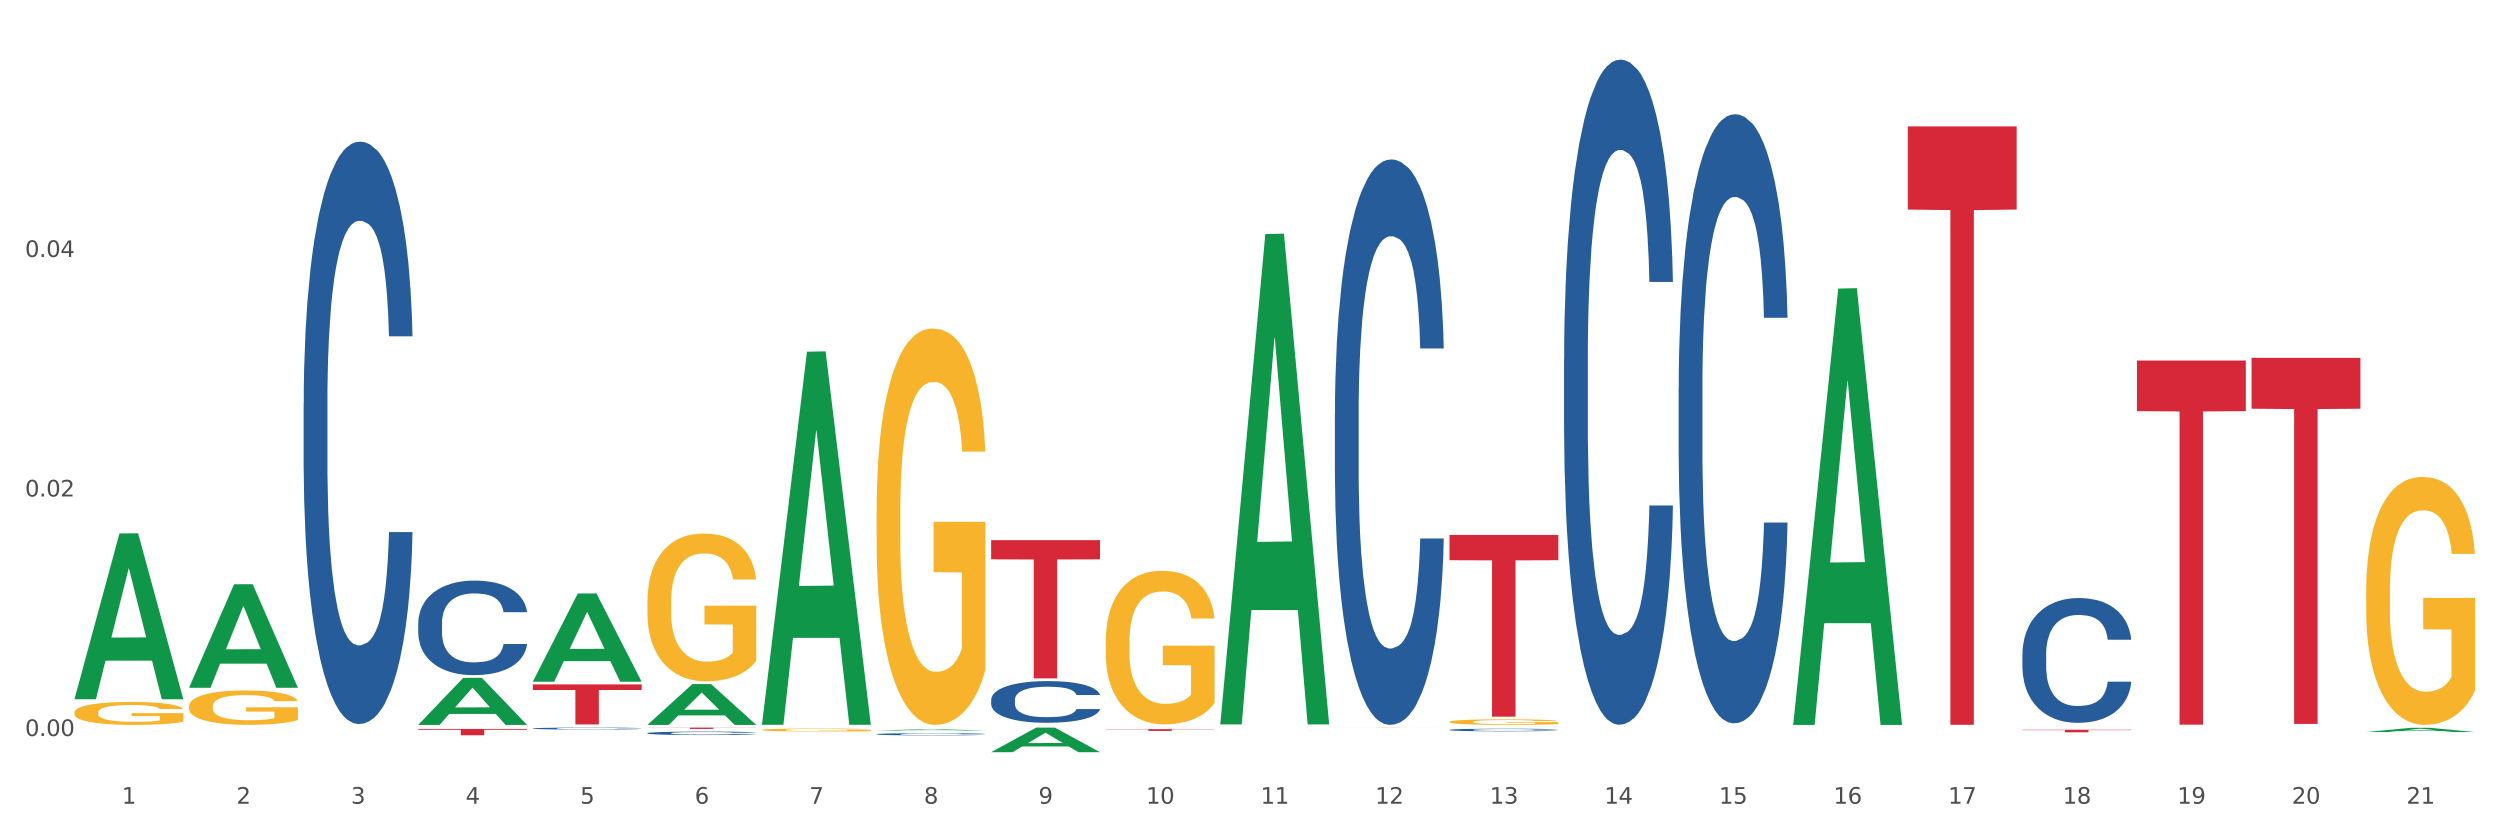
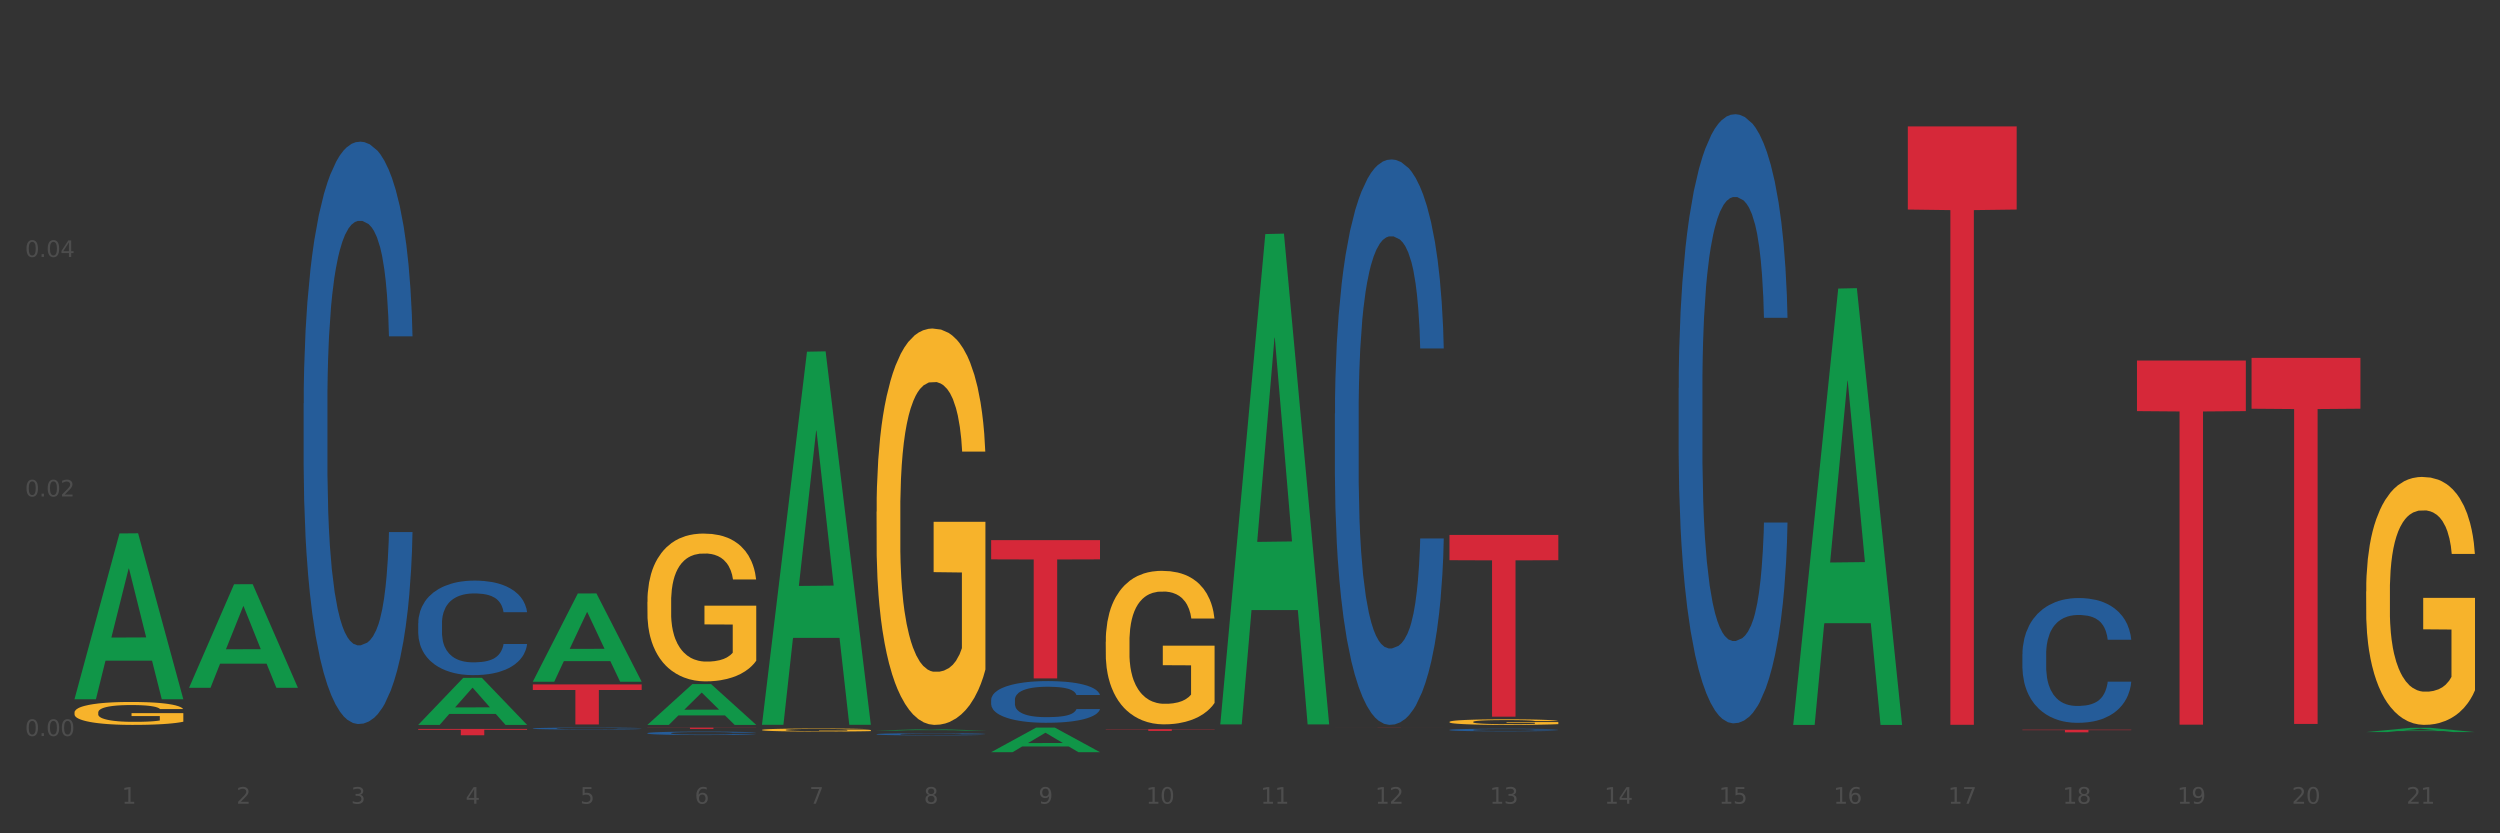
<svg xmlns="http://www.w3.org/2000/svg" xmlns:xlink="http://www.w3.org/1999/xlink" width="1080pt" height="360pt" viewBox="0 0 1080 360" version="1.1">
  <rect x="0" y="0" width="1080" height="360" fill="#333333" stroke="none" />
  <defs>
    <style type="text/css">*{stroke-linejoin: round; stroke-linecap: butt}</style>
  </defs>
  <g id="figure_1">
    <g id="patch_1">
-       <path d="M 0 360  L 1080 360  L 1080 0  L 0 0  z " style="fill: #ffffff; stroke: #ffffff; stroke-linejoin: miter" />
-     </g>
+       </g>
    <g id="axes_1">
      <g id="matplotlib.axis_1">
        <g id="xtick_1">
          <g id="text_1">
            <g style="fill: #4d4d4d" transform="translate(52.633 347.204) scale(0.096 -0.096)">
              <defs>
                <path id="DejaVuSans-31" d="M 794 531  L 1825 531  L 1825 4091  L 703 3866  L 703 4441  L 1819 4666  L 2450 4666  L 2450 531  L 3481 531  L 3481 0  L 794 0  L 794 531  z " transform="scale(0.016)" />
              </defs>
              <use xlink:href="#DejaVuSans-31" />
            </g>
          </g>
        </g>
        <g id="xtick_2">
          <g id="text_2">
            <g style="fill: #4d4d4d" transform="translate(102.133 347.204) scale(0.096 -0.096)">
              <defs>
                <path id="DejaVuSans-32" d="M 1228 531  L 3431 531  L 3431 0  L 469 0  L 469 531  Q 828 903 1448 1529  Q 2069 2156 2228 2338  Q 2531 2678 2651 2914  Q 2772 3150 2772 3378  Q 2772 3750 2511 3984  Q 2250 4219 1831 4219  Q 1534 4219 1204 4116  Q 875 4013 500 3803  L 500 4441  Q 881 4594 1212 4672  Q 1544 4750 1819 4750  Q 2544 4750 2975 4387  Q 3406 4025 3406 3419  Q 3406 3131 3298 2873  Q 3191 2616 2906 2266  Q 2828 2175 2409 1742  Q 1991 1309 1228 531  z " transform="scale(0.016)" />
              </defs>
              <use xlink:href="#DejaVuSans-32" />
            </g>
          </g>
        </g>
        <g id="xtick_3">
          <g id="text_3">
            <g style="fill: #4d4d4d" transform="translate(151.633 347.204) scale(0.096 -0.096)">
              <defs>
                <path id="DejaVuSans-33" d="M 2597 2516  Q 3050 2419 3304 2112  Q 3559 1806 3559 1356  Q 3559 666 3084 287  Q 2609 -91 1734 -91  Q 1441 -91 1130 -33  Q 819 25 488 141  L 488 750  Q 750 597 1062 519  Q 1375 441 1716 441  Q 2309 441 2620 675  Q 2931 909 2931 1356  Q 2931 1769 2642 2001  Q 2353 2234 1838 2234  L 1294 2234  L 1294 2753  L 1863 2753  Q 2328 2753 2575 2939  Q 2822 3125 2822 3475  Q 2822 3834 2567 4026  Q 2313 4219 1838 4219  Q 1578 4219 1281 4162  Q 984 4106 628 3988  L 628 4550  Q 988 4650 1302 4700  Q 1616 4750 1894 4750  Q 2613 4750 3031 4423  Q 3450 4097 3450 3541  Q 3450 3153 3228 2886  Q 3006 2619 2597 2516  z " transform="scale(0.016)" />
              </defs>
              <use xlink:href="#DejaVuSans-33" />
            </g>
          </g>
        </g>
        <g id="xtick_4">
          <g id="text_4">
            <g style="fill: #4d4d4d" transform="translate(201.133 347.204) scale(0.096 -0.096)">
              <defs>
                <path id="DejaVuSans-34" d="M 2419 4116  L 825 1625  L 2419 1625  L 2419 4116  z M 2253 4666  L 3047 4666  L 3047 1625  L 3713 1625  L 3713 1100  L 3047 1100  L 3047 0  L 2419 0  L 2419 1100  L 313 1100  L 313 1709  L 2253 4666  z " transform="scale(0.016)" />
              </defs>
              <use xlink:href="#DejaVuSans-34" />
            </g>
          </g>
        </g>
        <g id="xtick_5">
          <g id="text_5">
            <g style="fill: #4d4d4d" transform="translate(250.633 347.204) scale(0.096 -0.096)">
              <defs>
                <path id="DejaVuSans-35" d="M 691 4666  L 3169 4666  L 3169 4134  L 1269 4134  L 1269 2991  Q 1406 3038 1543 3061  Q 1681 3084 1819 3084  Q 2600 3084 3056 2656  Q 3513 2228 3513 1497  Q 3513 744 3044 326  Q 2575 -91 1722 -91  Q 1428 -91 1123 -41  Q 819 9 494 109  L 494 744  Q 775 591 1075 516  Q 1375 441 1709 441  Q 2250 441 2565 725  Q 2881 1009 2881 1497  Q 2881 1984 2565 2268  Q 2250 2553 1709 2553  Q 1456 2553 1204 2497  Q 953 2441 691 2322  L 691 4666  z " transform="scale(0.016)" />
              </defs>
              <use xlink:href="#DejaVuSans-35" />
            </g>
          </g>
        </g>
        <g id="xtick_6">
          <g id="text_6">
            <g style="fill: #4d4d4d" transform="translate(300.134 347.204) scale(0.096 -0.096)">
              <defs>
                <path id="DejaVuSans-36" d="M 2113 2584  Q 1688 2584 1439 2293  Q 1191 2003 1191 1497  Q 1191 994 1439 701  Q 1688 409 2113 409  Q 2538 409 2786 701  Q 3034 994 3034 1497  Q 3034 2003 2786 2293  Q 2538 2584 2113 2584  z M 3366 4563  L 3366 3988  Q 3128 4100 2886 4159  Q 2644 4219 2406 4219  Q 1781 4219 1451 3797  Q 1122 3375 1075 2522  Q 1259 2794 1537 2939  Q 1816 3084 2150 3084  Q 2853 3084 3261 2657  Q 3669 2231 3669 1497  Q 3669 778 3244 343  Q 2819 -91 2113 -91  Q 1303 -91 875 529  Q 447 1150 447 2328  Q 447 3434 972 4092  Q 1497 4750 2381 4750  Q 2619 4750 2861 4703  Q 3103 4656 3366 4563  z " transform="scale(0.016)" />
              </defs>
              <use xlink:href="#DejaVuSans-36" />
            </g>
          </g>
        </g>
        <g id="xtick_7">
          <g id="text_7">
            <g style="fill: #4d4d4d" transform="translate(349.634 347.204) scale(0.096 -0.096)">
              <defs>
                <path id="DejaVuSans-37" d="M 525 4666  L 3525 4666  L 3525 4397  L 1831 0  L 1172 0  L 2766 4134  L 525 4134  L 525 4666  z " transform="scale(0.016)" />
              </defs>
              <use xlink:href="#DejaVuSans-37" />
            </g>
          </g>
        </g>
        <g id="xtick_8">
          <g id="text_8">
            <g style="fill: #4d4d4d" transform="translate(399.134 347.204) scale(0.096 -0.096)">
              <defs>
                <path id="DejaVuSans-38" d="M 2034 2216  Q 1584 2216 1326 1975  Q 1069 1734 1069 1313  Q 1069 891 1326 650  Q 1584 409 2034 409  Q 2484 409 2743 651  Q 3003 894 3003 1313  Q 3003 1734 2745 1975  Q 2488 2216 2034 2216  z M 1403 2484  Q 997 2584 770 2862  Q 544 3141 544 3541  Q 544 4100 942 4425  Q 1341 4750 2034 4750  Q 2731 4750 3128 4425  Q 3525 4100 3525 3541  Q 3525 3141 3298 2862  Q 3072 2584 2669 2484  Q 3125 2378 3379 2068  Q 3634 1759 3634 1313  Q 3634 634 3220 271  Q 2806 -91 2034 -91  Q 1263 -91 848 271  Q 434 634 434 1313  Q 434 1759 690 2068  Q 947 2378 1403 2484  z M 1172 3481  Q 1172 3119 1398 2916  Q 1625 2713 2034 2713  Q 2441 2713 2670 2916  Q 2900 3119 2900 3481  Q 2900 3844 2670 4047  Q 2441 4250 2034 4250  Q 1625 4250 1398 4047  Q 1172 3844 1172 3481  z " transform="scale(0.016)" />
              </defs>
              <use xlink:href="#DejaVuSans-38" />
            </g>
          </g>
        </g>
        <g id="xtick_9">
          <g id="text_9">
            <g style="fill: #4d4d4d" transform="translate(448.634 347.204) scale(0.096 -0.096)">
              <defs>
                <path id="DejaVuSans-39" d="M 703 97  L 703 672  Q 941 559 1184 500  Q 1428 441 1663 441  Q 2288 441 2617 861  Q 2947 1281 2994 2138  Q 2813 1869 2534 1725  Q 2256 1581 1919 1581  Q 1219 1581 811 2004  Q 403 2428 403 3163  Q 403 3881 828 4315  Q 1253 4750 1959 4750  Q 2769 4750 3195 4129  Q 3622 3509 3622 2328  Q 3622 1225 3098 567  Q 2575 -91 1691 -91  Q 1453 -91 1209 -44  Q 966 3 703 97  z M 1959 2075  Q 2384 2075 2632 2365  Q 2881 2656 2881 3163  Q 2881 3666 2632 3958  Q 2384 4250 1959 4250  Q 1534 4250 1286 3958  Q 1038 3666 1038 3163  Q 1038 2656 1286 2365  Q 1534 2075 1959 2075  z " transform="scale(0.016)" />
              </defs>
              <use xlink:href="#DejaVuSans-39" />
            </g>
          </g>
        </g>
        <g id="xtick_10">
          <g id="text_10">
            <g style="fill: #4d4d4d" transform="translate(495.079 347.204) scale(0.096 -0.096)">
              <defs>
                <path id="DejaVuSans-30" d="M 2034 4250  Q 1547 4250 1301 3770  Q 1056 3291 1056 2328  Q 1056 1369 1301 889  Q 1547 409 2034 409  Q 2525 409 2770 889  Q 3016 1369 3016 2328  Q 3016 3291 2770 3770  Q 2525 4250 2034 4250  z M 2034 4750  Q 2819 4750 3233 4129  Q 3647 3509 3647 2328  Q 3647 1150 3233 529  Q 2819 -91 2034 -91  Q 1250 -91 836 529  Q 422 1150 422 2328  Q 422 3509 836 4129  Q 1250 4750 2034 4750  z " transform="scale(0.016)" />
              </defs>
              <use xlink:href="#DejaVuSans-31" />
              <use xlink:href="#DejaVuSans-30" transform="translate(63.623 0)" />
            </g>
          </g>
        </g>
        <g id="xtick_11">
          <g id="text_11">
            <g style="fill: #4d4d4d" transform="translate(544.58 347.204) scale(0.096 -0.096)">
              <use xlink:href="#DejaVuSans-31" />
              <use xlink:href="#DejaVuSans-31" transform="translate(63.623 0)" />
            </g>
          </g>
        </g>
        <g id="xtick_12">
          <g id="text_12">
            <g style="fill: #4d4d4d" transform="translate(594.08 347.204) scale(0.096 -0.096)">
              <use xlink:href="#DejaVuSans-31" />
              <use xlink:href="#DejaVuSans-32" transform="translate(63.623 0)" />
            </g>
          </g>
        </g>
        <g id="xtick_13">
          <g id="text_13">
            <g style="fill: #4d4d4d" transform="translate(643.58 347.204) scale(0.096 -0.096)">
              <use xlink:href="#DejaVuSans-31" />
              <use xlink:href="#DejaVuSans-33" transform="translate(63.623 0)" />
            </g>
          </g>
        </g>
        <g id="xtick_14">
          <g id="text_14">
            <g style="fill: #4d4d4d" transform="translate(693.08 347.204) scale(0.096 -0.096)">
              <use xlink:href="#DejaVuSans-31" />
              <use xlink:href="#DejaVuSans-34" transform="translate(63.623 0)" />
            </g>
          </g>
        </g>
        <g id="xtick_15">
          <g id="text_15">
            <g style="fill: #4d4d4d" transform="translate(742.58 347.204) scale(0.096 -0.096)">
              <use xlink:href="#DejaVuSans-31" />
              <use xlink:href="#DejaVuSans-35" transform="translate(63.623 0)" />
            </g>
          </g>
        </g>
        <g id="xtick_16">
          <g id="text_16">
            <g style="fill: #4d4d4d" transform="translate(792.08 347.204) scale(0.096 -0.096)">
              <use xlink:href="#DejaVuSans-31" />
              <use xlink:href="#DejaVuSans-36" transform="translate(63.623 0)" />
            </g>
          </g>
        </g>
        <g id="xtick_17">
          <g id="text_17">
            <g style="fill: #4d4d4d" transform="translate(841.58 347.204) scale(0.096 -0.096)">
              <use xlink:href="#DejaVuSans-31" />
              <use xlink:href="#DejaVuSans-37" transform="translate(63.623 0)" />
            </g>
          </g>
        </g>
        <g id="xtick_18">
          <g id="text_18">
            <g style="fill: #4d4d4d" transform="translate(891.08 347.204) scale(0.096 -0.096)">
              <use xlink:href="#DejaVuSans-31" />
              <use xlink:href="#DejaVuSans-38" transform="translate(63.623 0)" />
            </g>
          </g>
        </g>
        <g id="xtick_19">
          <g id="text_19">
            <g style="fill: #4d4d4d" transform="translate(940.58 347.204) scale(0.096 -0.096)">
              <use xlink:href="#DejaVuSans-31" />
              <use xlink:href="#DejaVuSans-39" transform="translate(63.623 0)" />
            </g>
          </g>
        </g>
        <g id="xtick_20">
          <g id="text_20">
            <g style="fill: #4d4d4d" transform="translate(990.08 347.204) scale(0.096 -0.096)">
              <use xlink:href="#DejaVuSans-32" />
              <use xlink:href="#DejaVuSans-30" transform="translate(63.623 0)" />
            </g>
          </g>
        </g>
        <g id="xtick_21">
          <g id="text_21">
            <g style="fill: #4d4d4d" transform="translate(1039.58 347.204) scale(0.096 -0.096)">
              <use xlink:href="#DejaVuSans-32" />
              <use xlink:href="#DejaVuSans-31" transform="translate(63.623 0)" />
            </g>
          </g>
        </g>
        <g id="xtick_22" />
        <g id="xtick_23" />
        <g id="xtick_24" />
        <g id="xtick_25" />
        <g id="xtick_26" />
        <g id="xtick_27" />
        <g id="xtick_28" />
        <g id="xtick_29" />
        <g id="xtick_30" />
        <g id="xtick_31" />
        <g id="xtick_32" />
        <g id="xtick_33" />
        <g id="xtick_34" />
        <g id="xtick_35" />
        <g id="xtick_36" />
        <g id="xtick_37" />
        <g id="xtick_38" />
        <g id="xtick_39" />
        <g id="xtick_40" />
        <g id="xtick_41" />
      </g>
      <g id="matplotlib.axis_2">
        <g id="ytick_1">
          <g id="text_22">
            <g style="fill: #4d4d4d" transform="translate(10.8 317.961) scale(0.096 -0.096)">
              <defs>
                <path id="DejaVuSans-2e" d="M 684 794  L 1344 794  L 1344 0  L 684 0  L 684 794  z " transform="scale(0.016)" />
              </defs>
              <use xlink:href="#DejaVuSans-30" />
              <use xlink:href="#DejaVuSans-2e" transform="translate(63.623 0)" />
              <use xlink:href="#DejaVuSans-30" transform="translate(95.41 0)" />
              <use xlink:href="#DejaVuSans-30" transform="translate(159.033 0)" />
            </g>
          </g>
        </g>
        <g id="ytick_2">
          <g id="text_23">
            <g style="fill: #4d4d4d" transform="translate(10.8 214.485) scale(0.096 -0.096)">
              <use xlink:href="#DejaVuSans-30" />
              <use xlink:href="#DejaVuSans-2e" transform="translate(63.623 0)" />
              <use xlink:href="#DejaVuSans-30" transform="translate(95.41 0)" />
              <use xlink:href="#DejaVuSans-32" transform="translate(159.033 0)" />
            </g>
          </g>
        </g>
        <g id="ytick_3">
          <g id="text_24">
            <g style="fill: #4d4d4d" transform="translate(10.8 111.01) scale(0.096 -0.096)">
              <use xlink:href="#DejaVuSans-30" />
              <use xlink:href="#DejaVuSans-2e" transform="translate(63.623 0)" />
              <use xlink:href="#DejaVuSans-30" transform="translate(95.41 0)" />
              <use xlink:href="#DejaVuSans-34" transform="translate(159.033 0)" />
            </g>
          </g>
        </g>
        <g id="ytick_4" />
        <g id="ytick_5" />
        <g id="ytick_6" />
      </g>
      <g id="PolyCollection_1">
        <path d="M 32.175 301.961  L 32.223 301.894  L 51.615 230.446  L 59.663 230.378  L 79.2 302.096  L 69.892 302.096  L 65.674 285.395  L 45.652 285.395  L 45.507 285.665  L 41.435 302.096  L 32.175 302.096  L 32.175 301.961  L 48.173 275.429  L 63.153 275.362  L 55.736 245.665  L 55.639 245.53  L 55.542 245.732  L 48.125 275.362  L 48.173 275.429  L 32.175 301.961  z " clip-path="url(#p77b8c9c12e)" style="fill: #109648" />
        <path d="M 923.175 155.743  L 970.2 155.743  L 970.2 177.604  L 951.702 177.752  L 951.702 313.057  L 941.562 313.057  L 941.562 177.752  L 923.175 177.604  L 923.175 155.89  L 923.175 155.743  z " clip-path="url(#p77b8c9c12e)" style="fill: #d62839" />
        <path d="M 873.675 315.254  L 920.7 315.254  L 920.7 315.408  L 902.202 315.409  L 902.202 316.363  L 892.062 316.363  L 892.062 315.409  L 873.675 315.408  L 873.675 315.255  L 873.675 315.254  z " clip-path="url(#p77b8c9c12e)" style="fill: #d62839" />
        <path d="M 824.175 54.601  L 871.2 54.601  L 871.2 90.526  L 852.702 90.769  L 852.702 313.117  L 842.562 313.117  L 842.562 90.769  L 824.175 90.526  L 824.175 54.844  L 824.175 54.601  z " clip-path="url(#p77b8c9c12e)" style="fill: #d62839" />
        <path d="M 626.175 231.097  L 673.2 231.097  L 673.2 242.006  L 654.702 242.079  L 654.702 309.592  L 644.562 309.592  L 644.562 242.079  L 626.175 242.006  L 626.175 231.171  L 626.175 231.097  z " clip-path="url(#p77b8c9c12e)" style="fill: #d62839" />
        <path d="M 576.675 314.441  L 623.7 314.441  L 623.7 314.448  L 605.202 314.448  L 605.202 314.495  L 595.062 314.495  L 595.062 314.448  L 576.675 314.448  L 576.675 314.441  L 576.675 314.441  z " clip-path="url(#p77b8c9c12e)" style="fill: #d62839" />
        <path d="M 477.675 314.982  L 524.7 314.982  L 524.7 315.089  L 506.202 315.09  L 506.202 315.75  L 496.062 315.75  L 496.062 315.09  L 477.675 315.089  L 477.675 314.983  L 477.675 314.982  z " clip-path="url(#p77b8c9c12e)" style="fill: #d62839" />
        <path d="M 428.175 233.337  L 475.2 233.337  L 475.2 241.639  L 456.702 241.695  L 456.702 293.079  L 446.562 293.079  L 446.562 241.695  L 428.175 241.639  L 428.175 233.393  L 428.175 233.337  z " clip-path="url(#p77b8c9c12e)" style="fill: #d62839" />
        <path d="M 279.675 314.313  L 326.7 314.313  L 326.7 314.393  L 308.202 314.394  L 308.202 314.889  L 298.062 314.889  L 298.062 314.394  L 279.675 314.393  L 279.675 314.314  L 279.675 314.313  z " clip-path="url(#p77b8c9c12e)" style="fill: #d62839" />
        <path d="M 230.175 295.662  L 277.2 295.662  L 277.2 298.068  L 258.702 298.084  L 258.702 312.977  L 248.562 312.977  L 248.562 298.084  L 230.175 298.068  L 230.175 295.678  L 230.175 295.662  z " clip-path="url(#p77b8c9c12e)" style="fill: #d62839" />
        <path d="M 873.675 282.575  L 873.731 282.526  L 873.731 281.148  L 873.897 279.277  L 874.509 275.83  L 875.287 273.221  L 876.621 270.168  L 877.344 268.888  L 878.289 267.46  L 880.234 265.146  L 882.457 263.177  L 884.014 262.094  L 885.181 261.404  L 887.794 260.174  L 889.294 259.632  L 890.851 259.189  L 892.185 258.894  L 894.408 258.549  L 896.187 258.401  L 898.244 258.352  L 899.967 258.401  L 902.246 258.598  L 905.581 259.189  L 906.859 259.534  L 908.582 260.124  L 910.361 260.912  L 911.806 261.7  L 913.474 262.832  L 915.197 264.309  L 916.865 266.18  L 918.032 267.903  L 918.977 269.725  L 919.811 271.941  L 920.422 274.353  L 920.7 276.372  L 910.528 276.372  L 910.25 274.55  L 909.694 272.581  L 909.138 271.251  L 908.527 270.168  L 907.582 268.937  L 906.748 268.15  L 905.359 267.214  L 904.08 266.623  L 903.024 266.279  L 901.745 265.983  L 899.022 265.688  L 897.076 265.688  L 895.853 265.786  L 894.353 266.033  L 893.074 266.377  L 891.573 266.968  L 890.406 267.608  L 889.239 268.445  L 888.572 269.036  L 887.571 270.119  L 886.904 271.005  L 886.015 272.532  L 885.515 273.615  L 884.625 276.421  L 884.236 278.489  L 884.069 279.917  L 883.958 281.492  L 883.958 289.173  L 884.292 292.619  L 884.57 294.096  L 885.014 295.77  L 885.848 297.937  L 887.071 300.054  L 888.349 301.58  L 889.406 302.516  L 890.406 303.205  L 891.407 303.746  L 892.63 304.239  L 893.63 304.534  L 895.131 304.83  L 896.91 304.977  L 898.299 304.977  L 901.134 304.731  L 902.413 304.485  L 903.635 304.14  L 904.969 303.599  L 906.026 303.008  L 906.637 302.565  L 907.638 301.629  L 908.416 300.645  L 909.083 299.512  L 909.527 298.528  L 910.028 297.05  L 910.417 295.377  L 910.528 294.49  L 920.7 294.49  L 920.478 296.263  L 920.089 297.986  L 919.31 300.3  L 918.699 301.629  L 917.754 303.254  L 916.753 304.633  L 915.364 306.159  L 914.085 307.291  L 912.751 308.276  L 911.306 309.162  L 908.694 310.393  L 907.749 310.738  L 905.748 311.329  L 904.191 311.673  L 901.912 312.018  L 899.578 312.215  L 897.132 312.264  L 894.964 312.166  L 892.574 311.87  L 891.073 311.575  L 889.406 311.132  L 887.46 310.442  L 885.626 309.605  L 883.903 308.621  L 882.291 307.488  L 880.79 306.208  L 878.844 304.091  L 877.399 302.023  L 876.343 300.103  L 875.62 298.478  L 874.898 296.41  L 874.509 294.983  L 873.897 291.536  L 873.675 288.336  L 873.675 282.575  z " clip-path="url(#p77b8c9c12e)" style="fill: #255c99" />
        <path d="M 725.175 167.577  L 725.231 167.336  L 725.231 160.607  L 725.397 151.475  L 726.009 134.653  L 726.787 121.916  L 728.121 107.016  L 728.844 100.768  L 729.789 93.799  L 731.734 82.504  L 733.957 72.891  L 735.514 67.604  L 736.681 64.24  L 739.294 58.232  L 740.794 55.588  L 742.351 53.425  L 743.685 51.983  L 745.908 50.301  L 747.687 49.58  L 749.744 49.34  L 751.467 49.58  L 753.746 50.541  L 757.081 53.425  L 758.359 55.108  L 760.082 57.991  L 761.861 61.836  L 763.306 65.682  L 764.974 71.209  L 766.697 78.418  L 768.365 87.551  L 769.532 95.962  L 770.477 104.853  L 771.311 115.668  L 771.922 127.443  L 772.2 137.296  L 762.028 137.296  L 761.75 128.405  L 761.194 118.792  L 760.638 112.303  L 760.027 107.016  L 759.082 101.008  L 758.248 97.163  L 756.859 92.597  L 755.58 89.713  L 754.524 88.031  L 753.245 86.589  L 750.522 85.147  L 748.576 85.147  L 747.353 85.628  L 745.853 86.83  L 744.574 88.512  L 743.073 91.396  L 741.906 94.52  L 740.739 98.605  L 740.072 101.489  L 739.071 106.776  L 738.404 111.102  L 737.515 118.552  L 737.015 123.839  L 736.125 137.537  L 735.736 147.63  L 735.569 154.599  L 735.458 162.29  L 735.458 199.779  L 735.792 216.602  L 736.07 223.811  L 736.514 231.982  L 737.348 242.556  L 738.571 252.89  L 739.849 260.339  L 740.906 264.906  L 741.906 268.27  L 742.907 270.913  L 744.13 273.317  L 745.13 274.759  L 746.631 276.2  L 748.41 276.921  L 749.799 276.921  L 752.634 275.72  L 753.913 274.518  L 755.135 272.836  L 756.469 270.193  L 757.526 267.309  L 758.137 265.146  L 759.138 260.58  L 759.916 255.773  L 760.583 250.246  L 761.027 245.44  L 761.528 238.23  L 761.917 230.059  L 762.028 225.734  L 772.2 225.734  L 771.978 234.385  L 771.589 242.796  L 770.81 254.091  L 770.199 260.58  L 769.254 268.51  L 768.253 275.239  L 766.864 282.689  L 765.585 288.216  L 764.251 293.023  L 762.806 297.349  L 760.194 303.356  L 759.249 305.039  L 757.248 307.923  L 755.691 309.605  L 753.412 311.287  L 751.078 312.248  L 748.632 312.489  L 746.464 312.008  L 744.074 310.566  L 742.573 309.124  L 740.906 306.961  L 738.96 303.597  L 737.126 299.511  L 735.403 294.705  L 733.791 289.178  L 732.29 282.929  L 730.344 272.596  L 728.899 262.502  L 727.843 253.13  L 727.12 245.199  L 726.398 235.106  L 726.009 228.137  L 725.397 211.315  L 725.175 195.694  L 725.175 167.577  z " clip-path="url(#p77b8c9c12e)" style="fill: #255c99" />
-         <path d="M 675.675 154.867  L 675.731 154.604  L 675.731 147.257  L 675.897 137.285  L 676.509 118.916  L 677.287 105.008  L 678.621 88.739  L 679.344 81.916  L 680.289 74.306  L 682.234 61.973  L 684.457 51.476  L 686.014 45.703  L 687.181 42.029  L 689.794 35.469  L 691.294 32.582  L 692.851 30.221  L 694.185 28.646  L 696.408 26.809  L 698.187 26.022  L 700.244 25.759  L 701.967 26.022  L 704.246 27.072  L 707.581 30.221  L 708.859 32.057  L 710.582 35.206  L 712.361 39.405  L 713.806 43.604  L 715.474 49.639  L 717.197 57.511  L 718.865 67.483  L 720.032 76.668  L 720.977 86.377  L 721.811 98.186  L 722.422 111.044  L 722.7 121.803  L 712.528 121.803  L 712.25 112.093  L 711.694 101.597  L 711.138 94.512  L 710.527 88.739  L 709.582 82.178  L 708.748 77.98  L 707.359 72.994  L 706.08 69.845  L 705.024 68.008  L 703.745 66.434  L 701.022 64.859  L 699.076 64.859  L 697.853 65.384  L 696.353 66.696  L 695.074 68.533  L 693.573 71.682  L 692.406 75.093  L 691.239 79.554  L 690.572 82.703  L 689.571 88.476  L 688.904 93.2  L 688.015 101.334  L 687.515 107.108  L 686.625 122.065  L 686.236 133.086  L 686.069 140.696  L 685.958 149.094  L 685.958 190.03  L 686.292 208.399  L 686.57 216.271  L 687.014 225.193  L 687.848 236.74  L 689.071 248.023  L 690.349 256.158  L 691.406 261.144  L 692.406 264.818  L 693.407 267.704  L 694.63 270.329  L 695.63 271.903  L 697.131 273.477  L 698.91 274.265  L 700.299 274.265  L 703.134 272.953  L 704.413 271.641  L 705.635 269.804  L 706.969 266.917  L 708.026 263.768  L 708.637 261.406  L 709.638 256.421  L 710.416 251.172  L 711.083 245.137  L 711.527 239.889  L 712.028 232.016  L 712.417 223.094  L 712.528 218.371  L 722.7 218.371  L 722.478 227.818  L 722.089 237.002  L 721.31 249.335  L 720.699 256.421  L 719.754 265.08  L 718.753 272.428  L 717.364 280.563  L 716.085 286.598  L 714.751 291.846  L 713.306 296.57  L 710.694 303.13  L 709.749 304.967  L 707.748 308.116  L 706.191 309.953  L 703.912 311.79  L 701.578 312.839  L 699.132 313.102  L 696.964 312.577  L 694.574 311.003  L 693.073 309.428  L 691.406 307.066  L 689.46 303.393  L 687.626 298.932  L 685.903 293.683  L 684.291 287.648  L 682.79 280.825  L 680.844 269.541  L 679.399 258.52  L 678.343 248.286  L 677.62 239.626  L 676.898 228.605  L 676.509 220.995  L 675.897 202.626  L 675.675 185.569  L 675.675 154.867  z " clip-path="url(#p77b8c9c12e)" style="fill: #255c99" />
        <path d="M 626.175 315.309  L 626.231 315.308  L 626.231 315.28  L 626.397 315.24  L 627.009 315.169  L 627.787 315.114  L 629.121 315.05  L 629.844 315.024  L 630.789 314.994  L 632.734 314.945  L 634.957 314.904  L 636.514 314.882  L 637.681 314.867  L 640.294 314.842  L 641.794 314.83  L 643.351 314.821  L 644.685 314.815  L 646.908 314.808  L 648.687 314.805  L 650.744 314.804  L 652.467 314.805  L 654.746 314.809  L 658.081 314.821  L 659.359 314.828  L 661.082 314.841  L 662.861 314.857  L 664.306 314.873  L 665.974 314.897  L 667.697 314.928  L 669.365 314.967  L 670.532 315.003  L 671.477 315.041  L 672.311 315.087  L 672.922 315.138  L 673.2 315.18  L 663.028 315.18  L 662.75 315.142  L 662.194 315.101  L 661.638 315.073  L 661.027 315.05  L 660.082 315.025  L 659.248 315.008  L 657.859 314.989  L 656.58 314.976  L 655.524 314.969  L 654.245 314.963  L 651.522 314.957  L 649.576 314.957  L 648.353 314.959  L 646.853 314.964  L 645.574 314.971  L 644.073 314.983  L 642.906 314.997  L 641.739 315.014  L 641.072 315.027  L 640.071 315.049  L 639.404 315.068  L 638.515 315.1  L 638.015 315.122  L 637.125 315.181  L 636.736 315.224  L 636.569 315.254  L 636.458 315.287  L 636.458 315.447  L 636.792 315.519  L 637.07 315.55  L 637.514 315.585  L 638.348 315.63  L 639.571 315.674  L 640.849 315.706  L 641.906 315.726  L 642.906 315.74  L 643.907 315.751  L 645.13 315.762  L 646.13 315.768  L 647.631 315.774  L 649.41 315.777  L 650.799 315.777  L 653.634 315.772  L 654.913 315.767  L 656.135 315.76  L 657.469 315.748  L 658.526 315.736  L 659.137 315.727  L 660.138 315.707  L 660.916 315.687  L 661.583 315.663  L 662.027 315.642  L 662.528 315.612  L 662.917 315.577  L 663.028 315.558  L 673.2 315.558  L 672.978 315.595  L 672.589 315.631  L 671.81 315.68  L 671.199 315.707  L 670.254 315.741  L 669.253 315.77  L 667.864 315.802  L 666.585 315.826  L 665.251 315.846  L 663.806 315.865  L 661.194 315.89  L 660.249 315.897  L 658.248 315.91  L 656.691 315.917  L 654.412 315.924  L 652.078 315.928  L 649.632 315.929  L 647.464 315.927  L 645.074 315.921  L 643.573 315.915  L 641.906 315.906  L 639.96 315.891  L 638.126 315.874  L 636.403 315.853  L 634.791 315.83  L 633.29 315.803  L 631.344 315.759  L 629.899 315.715  L 628.843 315.675  L 628.12 315.641  L 627.398 315.598  L 627.009 315.568  L 626.397 315.496  L 626.175 315.43  L 626.175 315.309  z " clip-path="url(#p77b8c9c12e)" style="fill: #255c99" />
        <path d="M 576.675 178.631  L 576.731 178.408  L 576.731 172.162  L 576.897 163.685  L 577.509 148.069  L 578.287 136.246  L 579.621 122.415  L 580.344 116.614  L 581.289 110.145  L 583.234 99.66  L 585.457 90.737  L 587.014 85.829  L 588.181 82.706  L 590.794 77.129  L 592.294 74.675  L 593.851 72.667  L 595.185 71.329  L 597.408 69.767  L 599.187 69.098  L 601.244 68.875  L 602.967 69.098  L 605.246 69.99  L 608.581 72.667  L 609.859 74.229  L 611.582 76.906  L 613.361 80.475  L 614.806 84.044  L 616.474 89.175  L 618.197 95.868  L 619.865 104.345  L 621.032 112.153  L 621.977 120.407  L 622.811 130.445  L 623.422 141.377  L 623.7 150.523  L 613.528 150.523  L 613.25 142.269  L 612.694 133.346  L 612.138 127.322  L 611.527 122.415  L 610.582 116.837  L 609.748 113.268  L 608.359 109.03  L 607.08 106.353  L 606.024 104.791  L 604.745 103.452  L 602.022 102.114  L 600.076 102.114  L 598.853 102.56  L 597.353 103.676  L 596.074 105.237  L 594.573 107.914  L 593.406 110.814  L 592.239 114.607  L 591.572 117.284  L 590.571 122.191  L 589.904 126.207  L 589.015 133.122  L 588.515 138.03  L 587.625 150.746  L 587.236 160.115  L 587.069 166.585  L 586.958 173.724  L 586.958 208.524  L 587.292 224.14  L 587.57 230.833  L 588.014 238.417  L 588.848 248.233  L 590.071 257.826  L 591.349 264.741  L 592.406 268.98  L 593.406 272.103  L 594.407 274.557  L 595.63 276.788  L 596.63 278.126  L 598.131 279.465  L 599.91 280.134  L 601.299 280.134  L 604.134 279.019  L 605.413 277.903  L 606.635 276.342  L 607.969 273.888  L 609.026 271.211  L 609.637 269.203  L 610.638 264.964  L 611.416 260.503  L 612.083 255.372  L 612.527 250.91  L 613.028 244.218  L 613.417 236.633  L 613.528 232.617  L 623.7 232.617  L 623.478 240.648  L 623.089 248.456  L 622.31 258.941  L 621.699 264.964  L 620.754 272.326  L 619.753 278.572  L 618.364 285.488  L 617.085 290.619  L 615.751 295.08  L 614.306 299.096  L 611.694 304.673  L 610.749 306.235  L 608.748 308.912  L 607.191 310.473  L 604.912 312.035  L 602.578 312.927  L 600.132 313.15  L 597.964 312.704  L 595.574 311.365  L 594.073 310.027  L 592.406 308.019  L 590.46 304.896  L 588.626 301.104  L 586.903 296.642  L 585.291 291.511  L 583.79 285.711  L 581.844 276.118  L 580.399 266.749  L 579.343 258.049  L 578.62 250.687  L 577.898 241.318  L 577.509 234.848  L 576.897 219.232  L 576.675 204.732  L 576.675 178.631  z " clip-path="url(#p77b8c9c12e)" style="fill: #255c99" />
        <path d="M 428.175 302.324  L 428.231 302.307  L 428.231 301.847  L 428.397 301.222  L 429.009 300.071  L 429.787 299.199  L 431.121 298.18  L 431.844 297.752  L 432.789 297.275  L 434.734 296.503  L 436.957 295.845  L 438.514 295.483  L 439.681 295.253  L 442.294 294.842  L 443.794 294.661  L 445.351 294.513  L 446.685 294.414  L 448.908 294.299  L 450.687 294.25  L 452.744 294.233  L 454.467 294.25  L 456.746 294.316  L 460.081 294.513  L 461.359 294.628  L 463.082 294.825  L 464.861 295.088  L 466.306 295.351  L 467.974 295.73  L 469.697 296.223  L 471.365 296.848  L 472.532 297.423  L 473.477 298.032  L 474.311 298.772  L 474.922 299.577  L 475.2 300.252  L 465.028 300.252  L 464.75 299.643  L 464.194 298.986  L 463.638 298.542  L 463.027 298.18  L 462.082 297.769  L 461.248 297.506  L 459.859 297.193  L 458.58 296.996  L 457.524 296.881  L 456.245 296.782  L 453.522 296.683  L 451.576 296.683  L 450.353 296.716  L 448.853 296.799  L 447.574 296.914  L 446.073 297.111  L 444.906 297.325  L 443.739 297.604  L 443.072 297.802  L 442.071 298.163  L 441.404 298.459  L 440.515 298.969  L 440.015 299.331  L 439.125 300.268  L 438.736 300.959  L 438.569 301.436  L 438.458 301.962  L 438.458 304.527  L 438.792 305.678  L 439.07 306.171  L 439.514 306.73  L 440.348 307.454  L 441.571 308.161  L 442.849 308.671  L 443.906 308.983  L 444.906 309.213  L 445.907 309.394  L 447.13 309.559  L 448.13 309.657  L 449.631 309.756  L 451.41 309.805  L 452.799 309.805  L 455.634 309.723  L 456.913 309.641  L 458.135 309.526  L 459.469 309.345  L 460.526 309.148  L 461.137 309  L 462.137 308.687  L 462.916 308.358  L 463.583 307.98  L 464.027 307.651  L 464.528 307.158  L 464.917 306.599  L 465.028 306.303  L 475.2 306.303  L 474.978 306.895  L 474.589 307.47  L 473.81 308.243  L 473.199 308.687  L 472.254 309.23  L 471.253 309.69  L 469.864 310.2  L 468.585 310.578  L 467.251 310.907  L 465.806 311.203  L 463.194 311.614  L 462.249 311.729  L 460.248 311.927  L 458.691 312.042  L 456.412 312.157  L 454.078 312.223  L 451.632 312.239  L 449.464 312.206  L 447.074 312.108  L 445.573 312.009  L 443.906 311.861  L 441.96 311.631  L 440.126 311.351  L 438.403 311.022  L 436.791 310.644  L 435.29 310.216  L 433.344 309.509  L 431.899 308.819  L 430.843 308.177  L 430.12 307.635  L 429.398 306.944  L 429.009 306.467  L 428.397 305.316  L 428.175 304.247  L 428.175 302.324  z " clip-path="url(#p77b8c9c12e)" style="fill: #255c99" />
        <path d="M 378.675 317.163  L 378.731 317.162  L 378.731 317.138  L 378.897 317.104  L 379.509 317.043  L 380.287 316.996  L 381.621 316.942  L 382.344 316.919  L 383.289 316.893  L 385.234 316.852  L 387.457 316.817  L 389.014 316.797  L 390.181 316.785  L 392.794 316.763  L 394.294 316.753  L 395.851 316.745  L 397.185 316.74  L 399.408 316.734  L 401.187 316.731  L 403.244 316.731  L 404.967 316.731  L 407.246 316.735  L 410.581 316.745  L 411.859 316.752  L 413.582 316.762  L 415.361 316.776  L 416.806 316.79  L 418.474 316.811  L 420.197 316.837  L 421.865 316.87  L 423.032 316.901  L 423.977 316.934  L 424.811 316.973  L 425.422 317.016  L 425.7 317.053  L 415.528 317.053  L 415.25 317.02  L 414.694 316.985  L 414.138 316.961  L 413.527 316.942  L 412.582 316.92  L 411.748 316.906  L 410.359 316.889  L 409.08 316.878  L 408.024 316.872  L 406.745 316.867  L 404.022 316.862  L 402.076 316.862  L 400.853 316.863  L 399.353 316.868  L 398.074 316.874  L 396.573 316.884  L 395.406 316.896  L 394.239 316.911  L 393.572 316.921  L 392.571 316.941  L 391.904 316.957  L 391.015 316.984  L 390.515 317.003  L 389.625 317.053  L 389.236 317.09  L 389.069 317.116  L 388.958 317.144  L 388.958 317.281  L 389.292 317.343  L 389.57 317.369  L 390.014 317.399  L 390.848 317.438  L 392.071 317.476  L 393.349 317.503  L 394.406 317.52  L 395.406 317.532  L 396.407 317.542  L 397.63 317.55  L 398.63 317.556  L 400.131 317.561  L 401.91 317.564  L 403.299 317.564  L 406.134 317.559  L 407.413 317.555  L 408.635 317.549  L 409.969 317.539  L 411.026 317.528  L 411.637 317.521  L 412.637 317.504  L 413.416 317.486  L 414.083 317.466  L 414.527 317.448  L 415.028 317.422  L 415.417 317.392  L 415.528 317.376  L 425.7 317.376  L 425.478 317.408  L 425.089 317.439  L 424.31 317.48  L 423.699 317.504  L 422.754 317.533  L 421.753 317.558  L 420.364 317.585  L 419.085 317.605  L 417.751 317.623  L 416.306 317.638  L 413.694 317.66  L 412.749 317.667  L 410.748 317.677  L 409.191 317.683  L 406.912 317.689  L 404.578 317.693  L 402.132 317.694  L 399.964 317.692  L 397.574 317.687  L 396.073 317.682  L 394.406 317.674  L 392.46 317.661  L 390.626 317.646  L 388.903 317.629  L 387.291 317.609  L 385.79 317.586  L 383.844 317.548  L 382.399 317.511  L 381.343 317.477  L 380.62 317.448  L 379.898 317.411  L 379.509 317.385  L 378.897 317.324  L 378.675 317.266  L 378.675 317.163  z " clip-path="url(#p77b8c9c12e)" style="fill: #255c99" />
        <path d="M 279.675 316.716  L 279.731 316.715  L 279.731 316.676  L 279.897 316.624  L 280.509 316.529  L 281.287 316.456  L 282.621 316.371  L 283.344 316.336  L 284.289 316.296  L 286.234 316.232  L 288.457 316.177  L 290.014 316.147  L 291.181 316.128  L 293.794 316.094  L 295.294 316.079  L 296.851 316.066  L 298.185 316.058  L 300.408 316.049  L 302.187 316.045  L 304.244 316.043  L 305.967 316.045  L 308.246 316.05  L 311.581 316.066  L 312.859 316.076  L 314.582 316.092  L 316.361 316.114  L 317.806 316.136  L 319.474 316.168  L 321.197 316.209  L 322.865 316.261  L 324.032 316.308  L 324.977 316.359  L 325.811 316.421  L 326.422 316.488  L 326.7 316.544  L 316.528 316.544  L 316.25 316.493  L 315.694 316.438  L 315.138 316.401  L 314.527 316.371  L 313.582 316.337  L 312.748 316.315  L 311.359 316.289  L 310.08 316.273  L 309.024 316.263  L 307.745 316.255  L 305.022 316.247  L 303.076 316.247  L 301.853 316.25  L 300.353 316.256  L 299.074 316.266  L 297.573 316.282  L 296.406 316.3  L 295.239 316.323  L 294.572 316.34  L 293.571 316.37  L 292.904 316.395  L 292.015 316.437  L 291.515 316.467  L 290.625 316.545  L 290.236 316.602  L 290.069 316.642  L 289.958 316.686  L 289.958 316.899  L 290.292 316.995  L 290.57 317.036  L 291.014 317.082  L 291.848 317.143  L 293.071 317.201  L 294.349 317.244  L 295.406 317.27  L 296.406 317.289  L 297.407 317.304  L 298.63 317.318  L 299.63 317.326  L 301.131 317.334  L 302.91 317.338  L 304.299 317.338  L 307.134 317.331  L 308.413 317.324  L 309.635 317.315  L 310.969 317.3  L 312.026 317.283  L 312.637 317.271  L 313.637 317.245  L 314.416 317.218  L 315.083 317.186  L 315.527 317.159  L 316.028 317.118  L 316.417 317.071  L 316.528 317.047  L 326.7 317.047  L 326.478 317.096  L 326.089 317.144  L 325.31 317.208  L 324.699 317.245  L 323.754 317.29  L 322.753 317.329  L 321.364 317.371  L 320.085 317.402  L 318.751 317.43  L 317.306 317.454  L 314.694 317.489  L 313.749 317.498  L 311.748 317.515  L 310.191 317.524  L 307.912 317.534  L 305.578 317.539  L 303.132 317.541  L 300.964 317.538  L 298.574 317.53  L 297.073 317.521  L 295.406 317.509  L 293.46 317.49  L 291.626 317.467  L 289.903 317.439  L 288.291 317.408  L 286.79 317.372  L 284.844 317.314  L 283.399 317.256  L 282.343 317.203  L 281.62 317.158  L 280.898 317.1  L 280.509 317.061  L 279.897 316.965  L 279.675 316.876  L 279.675 316.716  z " clip-path="url(#p77b8c9c12e)" style="fill: #255c99" />
        <path d="M 230.175 314.693  L 230.231 314.692  L 230.231 314.671  L 230.397 314.641  L 231.009 314.587  L 231.787 314.546  L 233.121 314.499  L 233.844 314.479  L 234.789 314.456  L 236.734 314.42  L 238.957 314.389  L 240.514 314.372  L 241.681 314.361  L 244.294 314.342  L 245.794 314.333  L 247.351 314.326  L 248.685 314.322  L 250.908 314.316  L 252.687 314.314  L 254.744 314.313  L 256.467 314.314  L 258.746 314.317  L 262.081 314.326  L 263.359 314.332  L 265.082 314.341  L 266.861 314.353  L 268.306 314.366  L 269.974 314.384  L 271.697 314.407  L 273.365 314.436  L 274.532 314.463  L 275.477 314.492  L 276.311 314.526  L 276.922 314.564  L 277.2 314.596  L 267.028 314.596  L 266.75 314.567  L 266.194 314.536  L 265.638 314.516  L 265.027 314.499  L 264.082 314.479  L 263.248 314.467  L 261.859 314.452  L 260.58 314.443  L 259.524 314.438  L 258.245 314.433  L 255.522 314.428  L 253.576 314.428  L 252.353 314.43  L 250.853 314.434  L 249.574 314.439  L 248.073 314.448  L 246.906 314.458  L 245.739 314.472  L 245.072 314.481  L 244.071 314.498  L 243.404 314.512  L 242.515 314.536  L 242.015 314.553  L 241.125 314.597  L 240.736 314.629  L 240.569 314.651  L 240.458 314.676  L 240.458 314.797  L 240.792 314.851  L 241.07 314.874  L 241.514 314.9  L 242.348 314.934  L 243.571 314.967  L 244.849 314.991  L 245.906 315.006  L 246.906 315.017  L 247.907 315.025  L 249.13 315.033  L 250.13 315.037  L 251.631 315.042  L 253.41 315.044  L 254.799 315.044  L 257.634 315.041  L 258.913 315.037  L 260.135 315.031  L 261.469 315.023  L 262.526 315.014  L 263.137 315.007  L 264.137 314.992  L 264.916 314.976  L 265.583 314.959  L 266.027 314.943  L 266.528 314.92  L 266.917 314.894  L 267.028 314.88  L 277.2 314.88  L 276.978 314.908  L 276.589 314.935  L 275.81 314.971  L 275.199 314.992  L 274.254 315.017  L 273.253 315.039  L 271.864 315.063  L 270.585 315.081  L 269.251 315.096  L 267.806 315.11  L 265.194 315.129  L 264.249 315.135  L 262.248 315.144  L 260.691 315.149  L 258.412 315.155  L 256.078 315.158  L 253.632 315.159  L 251.464 315.157  L 249.074 315.153  L 247.573 315.148  L 245.906 315.141  L 243.96 315.13  L 242.126 315.117  L 240.403 315.102  L 238.791 315.084  L 237.29 315.064  L 235.344 315.031  L 233.899 314.998  L 232.843 314.968  L 232.12 314.943  L 231.398 314.91  L 231.009 314.888  L 230.397 314.834  L 230.175 314.783  L 230.175 314.693  z " clip-path="url(#p77b8c9c12e)" style="fill: #255c99" />
        <path d="M 180.675 269.168  L 180.731 269.131  L 180.731 268.087  L 180.897 266.669  L 181.509 264.059  L 182.287 262.082  L 183.621 259.769  L 184.344 258.8  L 185.289 257.718  L 187.234 255.965  L 189.457 254.473  L 191.014 253.653  L 192.181 253.131  L 194.794 252.198  L 196.294 251.788  L 197.851 251.452  L 199.185 251.228  L 201.408 250.967  L 203.187 250.855  L 205.244 250.818  L 206.967 250.855  L 209.246 251.005  L 212.581 251.452  L 213.859 251.713  L 215.582 252.161  L 217.361 252.758  L 218.806 253.354  L 220.474 254.212  L 222.197 255.331  L 223.865 256.748  L 225.032 258.054  L 225.977 259.434  L 226.811 261.112  L 227.422 262.94  L 227.7 264.469  L 217.528 264.469  L 217.25 263.089  L 216.694 261.597  L 216.138 260.59  L 215.527 259.769  L 214.582 258.837  L 213.748 258.24  L 212.359 257.532  L 211.08 257.084  L 210.024 256.823  L 208.745 256.599  L 206.022 256.375  L 204.076 256.375  L 202.853 256.45  L 201.353 256.636  L 200.074 256.898  L 198.573 257.345  L 197.406 257.83  L 196.239 258.464  L 195.572 258.912  L 194.571 259.732  L 193.904 260.403  L 193.015 261.56  L 192.515 262.38  L 191.625 264.506  L 191.236 266.073  L 191.069 267.154  L 190.958 268.348  L 190.958 274.166  L 191.292 276.777  L 191.57 277.896  L 192.014 279.164  L 192.848 280.805  L 194.071 282.409  L 195.349 283.565  L 196.406 284.274  L 197.406 284.796  L 198.407 285.206  L 199.63 285.579  L 200.63 285.803  L 202.131 286.027  L 203.91 286.138  L 205.299 286.138  L 208.134 285.952  L 209.412 285.765  L 210.635 285.504  L 211.969 285.094  L 213.026 284.647  L 213.637 284.311  L 214.637 283.602  L 215.416 282.856  L 216.083 281.998  L 216.527 281.252  L 217.028 280.134  L 217.417 278.865  L 217.528 278.194  L 227.7 278.194  L 227.478 279.537  L 227.089 280.842  L 226.31 282.595  L 225.699 283.602  L 224.754 284.833  L 223.753 285.877  L 222.364 287.034  L 221.085 287.891  L 219.751 288.637  L 218.306 289.309  L 215.694 290.241  L 214.749 290.502  L 212.748 290.95  L 211.191 291.211  L 208.912 291.472  L 206.578 291.621  L 204.132 291.658  L 201.964 291.584  L 199.574 291.36  L 198.073 291.136  L 196.406 290.801  L 194.46 290.278  L 192.626 289.644  L 190.903 288.898  L 189.291 288.041  L 187.79 287.071  L 185.844 285.467  L 184.399 283.901  L 183.343 282.446  L 182.62 281.215  L 181.898 279.649  L 181.509 278.567  L 180.897 275.956  L 180.675 273.532  L 180.675 269.168  z " clip-path="url(#p77b8c9c12e)" style="fill: #255c99" />
        <path d="M 972.675 154.589  L 1019.7 154.589  L 1019.7 176.567  L 1001.202 176.715  L 1001.202 312.739  L 991.062 312.739  L 991.062 176.715  L 972.675 176.567  L 972.675 154.737  L 972.675 154.589  z " clip-path="url(#p77b8c9c12e)" style="fill: #d62839" />
        <path d="M 131.175 174.241  L 131.231 174.012  L 131.231 167.578  L 131.397 158.847  L 132.009 142.763  L 132.787 130.585  L 134.121 116.34  L 134.844 110.366  L 135.789 103.702  L 137.734 92.903  L 139.957 83.712  L 141.514 78.657  L 142.681 75.441  L 145.294 69.696  L 146.794 67.169  L 148.351 65.101  L 149.685 63.722  L 151.908 62.114  L 153.687 61.425  L 155.744 61.195  L 157.467 61.425  L 159.746 62.344  L 163.081 65.101  L 164.359 66.709  L 166.082 69.467  L 167.861 73.143  L 169.306 76.819  L 170.974 82.104  L 172.697 88.997  L 174.365 97.728  L 175.532 105.77  L 176.477 114.272  L 177.311 124.611  L 177.922 135.87  L 178.2 145.29  L 168.028 145.29  L 167.75 136.789  L 167.194 127.598  L 166.638 121.394  L 166.027 116.34  L 165.082 110.595  L 164.248 106.919  L 162.859 102.553  L 161.58 99.796  L 160.524 98.188  L 159.245 96.809  L 156.522 95.431  L 154.576 95.431  L 153.353 95.89  L 151.853 97.039  L 150.574 98.647  L 149.073 101.405  L 147.906 104.392  L 146.739 108.298  L 146.072 111.055  L 145.071 116.11  L 144.404 120.246  L 143.515 127.368  L 143.015 132.423  L 142.125 145.52  L 141.736 155.171  L 141.569 161.834  L 141.458 169.186  L 141.458 205.03  L 141.792 221.114  L 142.07 228.007  L 142.514 235.819  L 143.348 245.929  L 144.571 255.809  L 145.849 262.932  L 146.906 267.298  L 147.906 270.514  L 148.907 273.042  L 150.13 275.34  L 151.13 276.718  L 152.631 278.097  L 154.41 278.786  L 155.799 278.786  L 158.634 277.637  L 159.912 276.488  L 161.135 274.88  L 162.469 272.353  L 163.526 269.595  L 164.137 267.527  L 165.137 263.162  L 165.916 258.566  L 166.583 253.282  L 167.027 248.686  L 167.528 241.793  L 167.917 233.981  L 168.028 229.845  L 178.2 229.845  L 177.978 238.117  L 177.589 246.159  L 176.81 256.958  L 176.199 263.162  L 175.254 270.744  L 174.253 277.178  L 172.864 284.301  L 171.585 289.585  L 170.251 294.181  L 168.806 298.317  L 166.194 304.061  L 165.249 305.669  L 163.248 308.426  L 161.691 310.035  L 159.412 311.643  L 157.078 312.562  L 154.632 312.792  L 152.464 312.332  L 150.074 310.954  L 148.573 309.575  L 146.906 307.507  L 144.96 304.29  L 143.126 300.384  L 141.403 295.789  L 139.791 290.504  L 138.29 284.53  L 136.344 274.65  L 134.899 265  L 133.843 256.039  L 133.12 248.457  L 132.398 238.806  L 132.009 232.143  L 131.397 216.059  L 131.175 201.124  L 131.175 174.241  z " clip-path="url(#p77b8c9c12e)" style="fill: #255c99" />
        <path d="M 32.175 307.829  L 32.231 307.82  L 32.231 307.494  L 32.342 307.214  L 32.897 306.535  L 33.73 305.974  L 34.34 305.675  L 34.951 305.431  L 35.673 305.186  L 36.561 304.933  L 38.171 304.562  L 39.17 304.372  L 40.392 304.173  L 42.613 303.883  L 44.223 303.72  L 45.888 303.585  L 48.609 303.422  L 50.385 303.349  L 52.273 303.295  L 54.549 303.259  L 56.27 303.25  L 60.046 303.277  L 63.266 303.358  L 64.82 303.422  L 66.819 303.53  L 67.874 303.603  L 69.595 303.748  L 71.372 303.938  L 72.593 304.101  L 74.425 304.408  L 75.813 304.716  L 77.09 305.096  L 77.756 305.358  L 78.256 305.603  L 78.7 305.883  L 79.144 306.327  L 69.151 306.327  L 68.762 306.01  L 68.152 305.711  L 67.263 305.422  L 66.486 305.241  L 65.154 305.015  L 63.932 304.87  L 62.655 304.761  L 61.101 304.671  L 59.879 304.625  L 58.158 304.589  L 54.771 304.598  L 52.495 304.671  L 50.941 304.761  L 49.941 304.843  L 49.053 304.933  L 48.054 305.06  L 46.888 305.25  L 46.055 305.422  L 45.222 305.639  L 44.556 305.856  L 43.945 306.11  L 43.445 306.381  L 43.057 306.662  L 42.724 307.005  L 42.446 307.576  L 42.446 308.815  L 42.557 309.096  L 42.835 309.467  L 43.168 309.747  L 43.723 310.082  L 44.223 310.308  L 45.167 310.634  L 46.221 310.906  L 47.054 311.078  L 47.887 311.223  L 49.331 311.422  L 50.941 311.584  L 52.329 311.684  L 54.216 311.775  L 55.493 311.811  L 56.604 311.829  L 59.324 311.829  L 61.267 311.802  L 63.432 311.738  L 65.098 311.657  L 66.486 311.557  L 68.041 311.394  L 69.04 311.241  L 69.04 309.349  L 56.826 309.34  L 56.826 308.082  L 79.2 308.082  L 79.2 311.775  L 78.256 311.965  L 77.201 312.137  L 76.091 312.29  L 74.425 312.48  L 72.427 312.661  L 70.65 312.788  L 68.762 312.897  L 66.542 312.996  L 63.655 313.087  L 61.878 313.123  L 59.657 313.15  L 57.048 313.159  L 54.771 313.141  L 52.551 313.096  L 50.219 313.014  L 47.943 312.897  L 46.221 312.779  L 44.5 312.634  L 42.668 312.444  L 41.225 312.263  L 40.114 312.1  L 38.893 311.892  L 37.56 311.621  L 36.561 311.376  L 35.673 311.123  L 34.729 310.797  L 34.063 310.517  L 33.396 310.164  L 33.008 309.901  L 32.564 309.494  L 32.231 308.924  L 32.175 307.829  z " clip-path="url(#p77b8c9c12e)" style="fill: #f7b32b" />
        <path d="M 279.675 260.006  L 279.731 259.947  L 279.731 257.848  L 279.842 256.041  L 280.397 251.667  L 281.23 248.052  L 281.84 246.128  L 282.451 244.554  L 283.173 242.979  L 284.061 241.347  L 285.671 238.956  L 286.67 237.732  L 287.892 236.449  L 290.113 234.583  L 291.723 233.533  L 293.388 232.659  L 296.109 231.609  L 297.885 231.143  L 299.773 230.793  L 302.049 230.56  L 303.77 230.501  L 307.546 230.676  L 310.766 231.201  L 312.32 231.609  L 314.319 232.309  L 315.374 232.775  L 317.095 233.708  L 318.872 234.933  L 320.093 235.982  L 321.925 237.965  L 323.313 239.947  L 324.59 242.396  L 325.256 244.087  L 325.756 245.662  L 326.2 247.469  L 326.644 250.326  L 316.651 250.326  L 316.262 248.285  L 315.652 246.361  L 314.763 244.495  L 313.986 243.329  L 312.654 241.872  L 311.432 240.939  L 310.155 240.239  L 308.601 239.656  L 307.379 239.364  L 305.658 239.131  L 302.271 239.189  L 299.995 239.656  L 298.441 240.239  L 297.441 240.764  L 296.553 241.347  L 295.554 242.163  L 294.388 243.388  L 293.555 244.495  L 292.722 245.895  L 292.056 247.294  L 291.445 248.927  L 290.945 250.676  L 290.557 252.484  L 290.224 254.699  L 289.946 258.373  L 289.946 266.361  L 290.057 268.169  L 290.335 270.559  L 290.668 272.367  L 291.223 274.524  L 291.723 275.982  L 292.667 278.081  L 293.721 279.831  L 294.554 280.938  L 295.387 281.871  L 296.831 283.154  L 298.441 284.204  L 299.829 284.845  L 301.716 285.428  L 302.993 285.661  L 304.104 285.778  L 306.824 285.778  L 308.767 285.603  L 310.932 285.195  L 312.598 284.67  L 313.986 284.029  L 315.541 282.979  L 316.54 281.988  L 316.54 269.801  L 304.326 269.743  L 304.326 261.638  L 326.7 261.638  L 326.7 285.428  L 325.756 286.653  L 324.701 287.761  L 323.591 288.752  L 321.925 289.976  L 319.927 291.142  L 318.15 291.959  L 316.262 292.658  L 314.042 293.3  L 311.155 293.883  L 309.378 294.116  L 307.157 294.291  L 304.548 294.349  L 302.271 294.233  L 300.051 293.941  L 297.719 293.416  L 295.443 292.658  L 293.721 291.9  L 292 290.968  L 290.168 289.743  L 288.725 288.577  L 287.614 287.527  L 286.393 286.186  L 285.06 284.437  L 284.061 282.863  L 283.173 281.23  L 282.229 279.131  L 281.563 277.323  L 280.896 275.049  L 280.508 273.358  L 280.064 270.734  L 279.731 267.061  L 279.675 260.006  z " clip-path="url(#p77b8c9c12e)" style="fill: #f7b32b" />
        <path d="M 81.675 297.056  L 81.723 297.014  L 101.115 252.402  L 109.163 252.36  L 128.7 297.141  L 119.392 297.141  L 115.174 286.713  L 95.152 286.713  L 95.007 286.881  L 90.935 297.141  L 81.675 297.141  L 81.675 297.056  L 97.673 280.49  L 112.653 280.448  L 105.236 261.905  L 105.139 261.821  L 105.042 261.947  L 97.625 280.448  L 97.673 280.49  L 81.675 297.056  z " clip-path="url(#p77b8c9c12e)" style="fill: #109648" />
        <path d="M 180.675 313.121  L 180.723 313.102  L 200.115 292.832  L 208.163 292.813  L 227.7 313.159  L 218.392 313.159  L 214.174 308.421  L 194.152 308.421  L 194.007 308.498  L 189.935 313.159  L 180.675 313.159  L 180.675 313.121  L 196.673 305.594  L 211.653 305.575  L 204.236 297.149  L 204.139 297.111  L 204.042 297.168  L 196.625 305.575  L 196.673 305.594  L 180.675 313.121  z " clip-path="url(#p77b8c9c12e)" style="fill: #109648" />
        <path d="M 230.175 294.436  L 230.223 294.4  L 249.615 256.389  L 257.663 256.353  L 277.2 294.508  L 267.892 294.508  L 263.674 285.623  L 243.652 285.623  L 243.507 285.766  L 239.435 294.508  L 230.175 294.508  L 230.175 294.436  L 246.173 280.32  L 261.153 280.285  L 253.736 264.485  L 253.639 264.414  L 253.542 264.521  L 246.125 280.285  L 246.173 280.32  L 230.175 294.436  z " clip-path="url(#p77b8c9c12e)" style="fill: #109648" />
        <path d="M 279.675 313.126  L 279.723 313.109  L 299.115 295.52  L 307.163 295.504  L 326.7 313.159  L 317.392 313.159  L 313.174 309.048  L 293.152 309.048  L 293.007 309.114  L 288.935 313.159  L 279.675 313.159  L 279.675 313.126  L 295.673 306.594  L 310.653 306.578  L 303.236 299.267  L 303.139 299.234  L 303.042 299.283  L 295.625 306.578  L 295.673 306.594  L 279.675 313.126  z " clip-path="url(#p77b8c9c12e)" style="fill: #109648" />
        <path d="M 329.175 312.818  L 329.223 312.666  L 348.615 151.932  L 356.663 151.78  L 376.2 313.121  L 366.892 313.121  L 362.674 275.55  L 342.652 275.55  L 342.507 276.156  L 338.435 313.121  L 329.175 313.121  L 329.175 312.818  L 345.173 253.129  L 360.153 252.978  L 352.736 186.169  L 352.639 185.866  L 352.542 186.321  L 345.125 252.978  L 345.173 253.129  L 329.175 312.818  z " clip-path="url(#p77b8c9c12e)" style="fill: #109648" />
        <path d="M 378.675 315.575  L 378.723 315.575  L 398.115 315.059  L 406.163 315.058  L 425.7 315.576  L 416.392 315.576  L 412.174 315.456  L 392.152 315.456  L 392.007 315.458  L 387.935 315.576  L 378.675 315.576  L 378.675 315.575  L 394.673 315.384  L 409.653 315.383  L 402.236 315.169  L 402.139 315.168  L 402.042 315.169  L 394.625 315.383  L 394.673 315.384  L 378.675 315.575  z " clip-path="url(#p77b8c9c12e)" style="fill: #109648" />
        <path d="M 428.175 324.93  L 428.223 324.92  L 447.615 314.323  L 455.663 314.313  L 475.2 324.95  L 465.892 324.95  L 461.674 322.473  L 441.652 322.473  L 441.507 322.513  L 437.435 324.95  L 428.175 324.95  L 428.175 324.93  L 444.173 320.995  L 459.153 320.985  L 451.736 316.58  L 451.639 316.56  L 451.542 316.59  L 444.125 320.985  L 444.173 320.995  L 428.175 324.93  z " clip-path="url(#p77b8c9c12e)" style="fill: #109648" />
-         <path d="M 527.175 312.531  L 527.223 312.332  L 546.615 101.119  L 554.663 100.92  L 574.2 312.929  L 564.892 312.929  L 560.674 263.56  L 540.652 263.56  L 540.507 264.356  L 536.435 312.929  L 527.175 312.929  L 527.175 312.531  L 543.173 234.098  L 558.153 233.898  L 550.736 146.109  L 550.639 145.711  L 550.542 146.308  L 543.125 233.898  L 543.173 234.098  L 527.175 312.531  z " clip-path="url(#p77b8c9c12e)" style="fill: #109648" />
+         <path d="M 527.175 312.531  L 527.223 312.332  L 546.615 101.119  L 554.663 100.92  L 574.2 312.929  L 564.892 312.929  L 560.674 263.56  L 540.652 263.56  L 536.435 312.929  L 527.175 312.929  L 527.175 312.531  L 543.173 234.098  L 558.153 233.898  L 550.736 146.109  L 550.639 145.711  L 550.542 146.308  L 543.125 233.898  L 543.173 234.098  L 527.175 312.531  z " clip-path="url(#p77b8c9c12e)" style="fill: #109648" />
        <path d="M 774.675 312.805  L 774.723 312.628  L 794.115 124.658  L 802.163 124.481  L 821.7 313.159  L 812.392 313.159  L 808.174 269.223  L 788.152 269.223  L 788.007 269.931  L 783.935 313.159  L 774.675 313.159  L 774.675 312.805  L 790.673 243.003  L 805.653 242.826  L 798.236 164.697  L 798.139 164.343  L 798.042 164.874  L 790.625 242.826  L 790.673 243.003  L 774.675 312.805  z " clip-path="url(#p77b8c9c12e)" style="fill: #109648" />
        <path d="M 1022.175 316.253  L 1022.223 316.251  L 1041.615 314.398  L 1049.663 314.397  L 1069.2 316.257  L 1059.892 316.257  L 1055.674 315.823  L 1035.652 315.823  L 1035.507 315.83  L 1031.435 316.257  L 1022.175 316.257  L 1022.175 316.253  L 1038.173 315.565  L 1053.153 315.563  L 1045.736 314.793  L 1045.639 314.79  L 1045.542 314.795  L 1038.125 315.563  L 1038.173 315.565  L 1022.175 316.253  z " clip-path="url(#p77b8c9c12e)" style="fill: #109648" />
-         <path d="M 81.675 305.148  L 81.731 305.134  L 81.731 304.647  L 81.842 304.227  L 82.397 303.211  L 83.23 302.371  L 83.84 301.924  L 84.451 301.559  L 85.173 301.193  L 86.061 300.814  L 87.671 300.259  L 88.67 299.974  L 89.892 299.676  L 92.113 299.243  L 93.723 298.999  L 95.388 298.796  L 98.109 298.552  L 99.885 298.444  L 101.773 298.362  L 104.049 298.308  L 105.77 298.295  L 109.546 298.335  L 112.766 298.457  L 114.32 298.552  L 116.319 298.715  L 117.374 298.823  L 119.095 299.04  L 120.872 299.324  L 122.093 299.568  L 123.925 300.028  L 125.313 300.489  L 126.59 301.058  L 127.256 301.45  L 127.756 301.816  L 128.2 302.236  L 128.644 302.9  L 118.651 302.9  L 118.262 302.425  L 117.652 301.979  L 116.763 301.545  L 115.986 301.274  L 114.654 300.936  L 113.432 300.719  L 112.155 300.557  L 110.601 300.421  L 109.379 300.353  L 107.658 300.299  L 104.271 300.313  L 101.995 300.421  L 100.441 300.557  L 99.441 300.678  L 98.553 300.814  L 97.554 301.003  L 96.388 301.288  L 95.555 301.545  L 94.722 301.87  L 94.056 302.195  L 93.445 302.574  L 92.945 302.981  L 92.557 303.401  L 92.224 303.915  L 91.946 304.768  L 91.946 306.624  L 92.057 307.044  L 92.335 307.599  L 92.668 308.019  L 93.223 308.52  L 93.723 308.859  L 94.667 309.346  L 95.721 309.752  L 96.554 310.01  L 97.387 310.226  L 98.831 310.524  L 100.441 310.768  L 101.829 310.917  L 103.716 311.053  L 104.993 311.107  L 106.104 311.134  L 108.824 311.134  L 110.767 311.093  L 112.932 310.998  L 114.598 310.877  L 115.986 310.728  L 117.541 310.484  L 118.54 310.254  L 118.54 307.423  L 106.326 307.409  L 106.326 305.527  L 128.7 305.527  L 128.7 311.053  L 127.756 311.337  L 126.701 311.594  L 125.591 311.825  L 123.925 312.109  L 121.927 312.38  L 120.15 312.569  L 118.262 312.732  L 116.042 312.881  L 113.155 313.016  L 111.378 313.071  L 109.157 313.111  L 106.548 313.125  L 104.271 313.098  L 102.051 313.03  L 99.719 312.908  L 97.443 312.732  L 95.721 312.556  L 94 312.339  L 92.168 312.055  L 90.725 311.784  L 89.614 311.54  L 88.393 311.229  L 87.06 310.822  L 86.061 310.457  L 85.173 310.077  L 84.229 309.59  L 83.563 309.17  L 82.896 308.642  L 82.508 308.249  L 82.064 307.64  L 81.731 306.786  L 81.675 305.148  z " clip-path="url(#p77b8c9c12e)" style="fill: #f7b32b" />
        <path d="M 180.675 314.888  L 227.7 314.888  L 227.7 315.269  L 209.202 315.271  L 209.202 317.626  L 199.062 317.626  L 199.062 315.271  L 180.675 315.269  L 180.675 314.891  L 180.675 314.888  z " clip-path="url(#p77b8c9c12e)" style="fill: #d62839" />
        <path d="M 329.175 315.324  L 329.231 315.322  L 329.231 315.28  L 329.342 315.243  L 329.897 315.154  L 330.73 315.08  L 331.34 315.041  L 331.951 315.009  L 332.673 314.977  L 333.561 314.944  L 335.171 314.895  L 336.17 314.87  L 337.392 314.844  L 339.613 314.806  L 341.223 314.785  L 342.888 314.767  L 345.609 314.746  L 347.385 314.736  L 349.273 314.729  L 351.549 314.724  L 353.27 314.723  L 357.046 314.727  L 360.266 314.737  L 361.82 314.746  L 363.819 314.76  L 364.874 314.77  L 366.595 314.789  L 368.372 314.813  L 369.593 314.835  L 371.425 314.875  L 372.813 314.915  L 374.09 314.965  L 374.756 315  L 375.256 315.032  L 375.7 315.069  L 376.144 315.127  L 366.151 315.127  L 365.762 315.085  L 365.152 315.046  L 364.263 315.008  L 363.486 314.984  L 362.154 314.955  L 360.932 314.936  L 359.655 314.921  L 358.101 314.91  L 356.879 314.904  L 355.158 314.899  L 351.771 314.9  L 349.495 314.91  L 347.941 314.921  L 346.941 314.932  L 346.053 314.944  L 345.054 314.961  L 343.888 314.985  L 343.055 315.008  L 342.222 315.036  L 341.556 315.065  L 340.945 315.098  L 340.445 315.134  L 340.057 315.171  L 339.724 315.216  L 339.446 315.29  L 339.446 315.453  L 339.557 315.49  L 339.835 315.538  L 340.168 315.575  L 340.723 315.619  L 341.223 315.649  L 342.167 315.691  L 343.221 315.727  L 344.054 315.75  L 344.887 315.769  L 346.331 315.795  L 347.941 315.816  L 349.329 315.829  L 351.216 315.841  L 352.493 315.846  L 353.604 315.848  L 356.324 315.848  L 358.267 315.845  L 360.432 315.836  L 362.098 315.826  L 363.486 315.812  L 365.041 315.791  L 366.04 315.771  L 366.04 315.523  L 353.826 315.522  L 353.826 315.357  L 376.2 315.357  L 376.2 315.841  L 375.256 315.866  L 374.201 315.888  L 373.091 315.909  L 371.425 315.934  L 369.427 315.957  L 367.65 315.974  L 365.762 315.988  L 363.542 316.001  L 360.655 316.013  L 358.878 316.018  L 356.657 316.021  L 354.048 316.023  L 351.771 316.02  L 349.551 316.014  L 347.219 316.004  L 344.943 315.988  L 343.221 315.973  L 341.5 315.954  L 339.668 315.929  L 338.225 315.905  L 337.114 315.884  L 335.893 315.856  L 334.56 315.821  L 333.561 315.789  L 332.673 315.756  L 331.729 315.713  L 331.063 315.676  L 330.396 315.63  L 330.008 315.595  L 329.564 315.542  L 329.231 315.467  L 329.175 315.324  z " clip-path="url(#p77b8c9c12e)" style="fill: #f7b32b" />
        <path d="M 378.675 221.045  L 378.731 220.888  L 378.731 215.258  L 378.842 210.41  L 379.397 198.681  L 380.23 188.985  L 380.84 183.824  L 381.451 179.601  L 382.173 175.379  L 383.061 171  L 384.671 164.588  L 385.67 161.303  L 386.892 157.863  L 389.113 152.858  L 390.723 150.043  L 392.388 147.697  L 395.109 144.882  L 396.885 143.631  L 398.773 142.693  L 401.049 142.067  L 402.77 141.911  L 406.546 142.38  L 409.766 143.788  L 411.32 144.882  L 413.319 146.759  L 414.374 148.01  L 416.095 150.512  L 417.872 153.797  L 419.093 156.612  L 420.925 161.929  L 422.313 167.246  L 423.59 173.815  L 424.256 178.35  L 424.756 182.573  L 425.2 187.421  L 425.644 195.084  L 415.651 195.084  L 415.262 189.61  L 414.652 184.449  L 413.763 179.445  L 412.986 176.317  L 411.654 172.407  L 410.432 169.905  L 409.155 168.028  L 407.601 166.464  L 406.379 165.682  L 404.658 165.057  L 401.271 165.213  L 398.995 166.464  L 397.441 168.028  L 396.441 169.436  L 395.553 171  L 394.554 173.189  L 393.388 176.473  L 392.555 179.445  L 391.722 183.198  L 391.056 186.952  L 390.445 191.33  L 389.945 196.022  L 389.557 200.87  L 389.224 206.813  L 388.946 216.666  L 388.946 238.091  L 389.057 242.94  L 389.335 249.352  L 389.668 254.2  L 390.223 259.986  L 390.723 263.896  L 391.667 269.526  L 392.721 274.218  L 393.554 277.189  L 394.387 279.691  L 395.831 283.132  L 397.441 285.947  L 398.829 287.667  L 400.716 289.231  L 401.993 289.857  L 403.104 290.17  L 405.824 290.17  L 407.767 289.7  L 409.932 288.606  L 411.598 287.198  L 412.986 285.478  L 414.541 282.663  L 415.54 280.004  L 415.54 247.318  L 403.326 247.162  L 403.326 225.424  L 425.7 225.424  L 425.7 289.231  L 424.756 292.515  L 423.701 295.487  L 422.591 298.146  L 420.925 301.43  L 418.927 304.558  L 417.15 306.747  L 415.262 308.624  L 413.042 310.344  L 410.155 311.908  L 408.378 312.534  L 406.157 313.003  L 403.548 313.159  L 401.271 312.846  L 399.051 312.064  L 396.719 310.657  L 394.443 308.624  L 392.721 306.591  L 391 304.088  L 389.168 300.804  L 387.725 297.676  L 386.614 294.861  L 385.393 291.264  L 384.06 286.573  L 383.061 282.35  L 382.173 277.971  L 381.229 272.341  L 380.563 267.493  L 379.896 261.394  L 379.508 256.858  L 379.064 249.821  L 378.731 239.968  L 378.675 221.045  z " clip-path="url(#p77b8c9c12e)" style="fill: #f7b32b" />
        <path d="M 477.675 277.246  L 477.731 277.186  L 477.731 275.005  L 477.842 273.128  L 478.397 268.585  L 479.23 264.83  L 479.84 262.831  L 480.451 261.196  L 481.173 259.56  L 482.061 257.865  L 483.671 255.381  L 484.67 254.109  L 485.892 252.777  L 488.113 250.839  L 489.723 249.748  L 491.388 248.84  L 494.109 247.75  L 495.885 247.265  L 497.773 246.902  L 500.049 246.66  L 501.77 246.599  L 505.546 246.781  L 508.766 247.326  L 510.32 247.75  L 512.319 248.477  L 513.374 248.961  L 515.095 249.93  L 516.872 251.202  L 518.093 252.292  L 519.925 254.352  L 521.313 256.411  L 522.59 258.955  L 523.256 260.711  L 523.756 262.347  L 524.2 264.224  L 524.644 267.192  L 514.651 267.192  L 514.262 265.072  L 513.652 263.073  L 512.763 261.135  L 511.986 259.924  L 510.654 258.41  L 509.432 257.441  L 508.155 256.714  L 506.601 256.108  L 505.379 255.805  L 503.658 255.563  L 500.271 255.624  L 497.995 256.108  L 496.441 256.714  L 495.441 257.259  L 494.553 257.865  L 493.554 258.713  L 492.388 259.984  L 491.555 261.135  L 490.722 262.589  L 490.056 264.043  L 489.445 265.738  L 488.945 267.555  L 488.557 269.433  L 488.224 271.735  L 487.946 275.55  L 487.946 283.848  L 488.057 285.726  L 488.335 288.209  L 488.668 290.087  L 489.223 292.328  L 489.723 293.842  L 490.667 296.022  L 491.721 297.839  L 492.554 298.99  L 493.387 299.959  L 494.831 301.292  L 496.441 302.382  L 497.829 303.048  L 499.716 303.654  L 500.993 303.896  L 502.104 304.017  L 504.824 304.017  L 506.767 303.836  L 508.932 303.412  L 510.598 302.867  L 511.986 302.2  L 513.541 301.11  L 514.54 300.081  L 514.54 287.422  L 502.326 287.361  L 502.326 278.942  L 524.7 278.942  L 524.7 303.654  L 523.756 304.926  L 522.701 306.077  L 521.591 307.106  L 519.925 308.378  L 517.927 309.59  L 516.15 310.438  L 514.262 311.164  L 512.042 311.831  L 509.155 312.436  L 507.378 312.679  L 505.157 312.86  L 502.548 312.921  L 500.271 312.8  L 498.051 312.497  L 495.719 311.952  L 493.443 311.164  L 491.721 310.377  L 490 309.408  L 488.168 308.136  L 486.725 306.925  L 485.614 305.834  L 484.393 304.441  L 483.06 302.624  L 482.061 300.989  L 481.173 299.293  L 480.229 297.113  L 479.563 295.235  L 478.896 292.873  L 478.508 291.116  L 478.064 288.391  L 477.731 284.575  L 477.675 277.246  z " clip-path="url(#p77b8c9c12e)" style="fill: #f7b32b" />
        <path d="M 626.175 311.861  L 626.231 311.859  L 626.231 311.78  L 626.342 311.712  L 626.897 311.546  L 627.73 311.41  L 628.34 311.337  L 628.951 311.278  L 629.673 311.218  L 630.561 311.156  L 632.171 311.066  L 633.17 311.02  L 634.392 310.971  L 636.613 310.901  L 638.223 310.861  L 639.888 310.828  L 642.609 310.788  L 644.385 310.771  L 646.273 310.758  L 648.549 310.749  L 650.27 310.747  L 654.046 310.753  L 657.266 310.773  L 658.82 310.788  L 660.819 310.815  L 661.874 310.832  L 663.595 310.868  L 665.372 310.914  L 666.593 310.954  L 668.425 311.029  L 669.813 311.103  L 671.09 311.196  L 671.756 311.26  L 672.256 311.319  L 672.7 311.388  L 673.144 311.496  L 663.151 311.496  L 662.762 311.419  L 662.152 311.346  L 661.263 311.275  L 660.486 311.231  L 659.154 311.176  L 657.932 311.141  L 656.655 311.114  L 655.101 311.092  L 653.879 311.081  L 652.158 311.073  L 648.771 311.075  L 646.495 311.092  L 644.941 311.114  L 643.941 311.134  L 643.053 311.156  L 642.054 311.187  L 640.888 311.233  L 640.055 311.275  L 639.222 311.328  L 638.556 311.381  L 637.945 311.443  L 637.445 311.509  L 637.057 311.577  L 636.724 311.661  L 636.446 311.8  L 636.446 312.102  L 636.557 312.17  L 636.835 312.26  L 637.168 312.328  L 637.723 312.41  L 638.223 312.465  L 639.167 312.544  L 640.221 312.611  L 641.054 312.652  L 641.887 312.688  L 643.331 312.736  L 644.941 312.776  L 646.329 312.8  L 648.216 312.822  L 649.493 312.831  L 650.604 312.835  L 653.324 312.835  L 655.267 312.829  L 657.432 312.813  L 659.098 312.793  L 660.486 312.769  L 662.041 312.729  L 663.04 312.692  L 663.04 312.232  L 650.826 312.229  L 650.826 311.923  L 673.2 311.923  L 673.2 312.822  L 672.256 312.868  L 671.201 312.91  L 670.091 312.948  L 668.425 312.994  L 666.427 313.038  L 664.65 313.069  L 662.762 313.095  L 660.542 313.119  L 657.655 313.141  L 655.878 313.15  L 653.657 313.157  L 651.048 313.159  L 648.771 313.155  L 646.551 313.144  L 644.219 313.124  L 641.943 313.095  L 640.221 313.067  L 638.5 313.031  L 636.668 312.985  L 635.225 312.941  L 634.114 312.901  L 632.893 312.851  L 631.56 312.785  L 630.561 312.725  L 629.673 312.663  L 628.729 312.584  L 628.063 312.516  L 627.396 312.43  L 627.008 312.366  L 626.564 312.267  L 626.231 312.128  L 626.175 311.861  z " clip-path="url(#p77b8c9c12e)" style="fill: #f7b32b" />
        <path d="M 1022.175 255.526  L 1022.231 255.428  L 1022.231 251.906  L 1022.342 248.874  L 1022.897 241.537  L 1023.73 235.472  L 1024.34 232.244  L 1024.951 229.603  L 1025.673 226.962  L 1026.561 224.223  L 1028.171 220.212  L 1029.17 218.158  L 1030.392 216.006  L 1032.613 212.875  L 1034.223 211.114  L 1035.888 209.647  L 1038.609 207.886  L 1040.385 207.104  L 1042.273 206.517  L 1044.549 206.126  L 1046.27 206.028  L 1050.046 206.321  L 1053.266 207.202  L 1054.82 207.886  L 1056.819 209.06  L 1057.874 209.843  L 1059.595 211.408  L 1061.372 213.462  L 1062.593 215.223  L 1064.425 218.549  L 1065.813 221.875  L 1067.09 225.983  L 1067.756 228.82  L 1068.256 231.461  L 1068.7 234.494  L 1069.144 239.287  L 1059.151 239.287  L 1058.762 235.863  L 1058.152 232.635  L 1057.263 229.505  L 1056.486 227.549  L 1055.154 225.103  L 1053.932 223.538  L 1052.655 222.364  L 1051.101 221.386  L 1049.879 220.897  L 1048.158 220.505  L 1044.771 220.603  L 1042.495 221.386  L 1040.941 222.364  L 1039.941 223.244  L 1039.053 224.223  L 1038.054 225.592  L 1036.888 227.646  L 1036.055 229.505  L 1035.222 231.853  L 1034.556 234.201  L 1033.945 236.94  L 1033.445 239.874  L 1033.057 242.907  L 1032.724 246.624  L 1032.446 252.787  L 1032.446 266.188  L 1032.557 269.221  L 1032.835 273.232  L 1033.168 276.264  L 1033.723 279.884  L 1034.223 282.329  L 1035.167 285.851  L 1036.221 288.785  L 1037.054 290.644  L 1037.887 292.209  L 1039.331 294.361  L 1040.941 296.122  L 1042.329 297.198  L 1044.216 298.176  L 1045.493 298.568  L 1046.604 298.763  L 1049.324 298.763  L 1051.267 298.47  L 1053.432 297.785  L 1055.098 296.905  L 1056.486 295.829  L 1058.041 294.068  L 1059.04 292.405  L 1059.04 271.96  L 1046.826 271.862  L 1046.826 258.265  L 1069.2 258.265  L 1069.2 298.176  L 1068.256 300.231  L 1067.201 302.089  L 1066.091 303.752  L 1064.425 305.806  L 1062.427 307.763  L 1060.65 309.132  L 1058.762 310.306  L 1056.542 311.382  L 1053.655 312.36  L 1051.878 312.752  L 1049.657 313.045  L 1047.048 313.143  L 1044.771 312.947  L 1042.551 312.458  L 1040.219 311.578  L 1037.943 310.306  L 1036.221 309.035  L 1034.5 307.469  L 1032.668 305.415  L 1031.225 303.459  L 1030.114 301.698  L 1028.893 299.448  L 1027.56 296.513  L 1026.561 293.872  L 1025.673 291.133  L 1024.729 287.611  L 1024.063 284.579  L 1023.396 280.764  L 1023.008 277.927  L 1022.564 273.525  L 1022.231 267.362  L 1022.175 255.526  z " clip-path="url(#p77b8c9c12e)" style="fill: #f7b32b" />
      </g>
    </g>
  </g>
  <defs>
    <clipPath id="p77b8c9c12e">
      <rect x="32.175" y="10.8" width="1037.025" height="329.109" />
    </clipPath>
  </defs>
</svg>